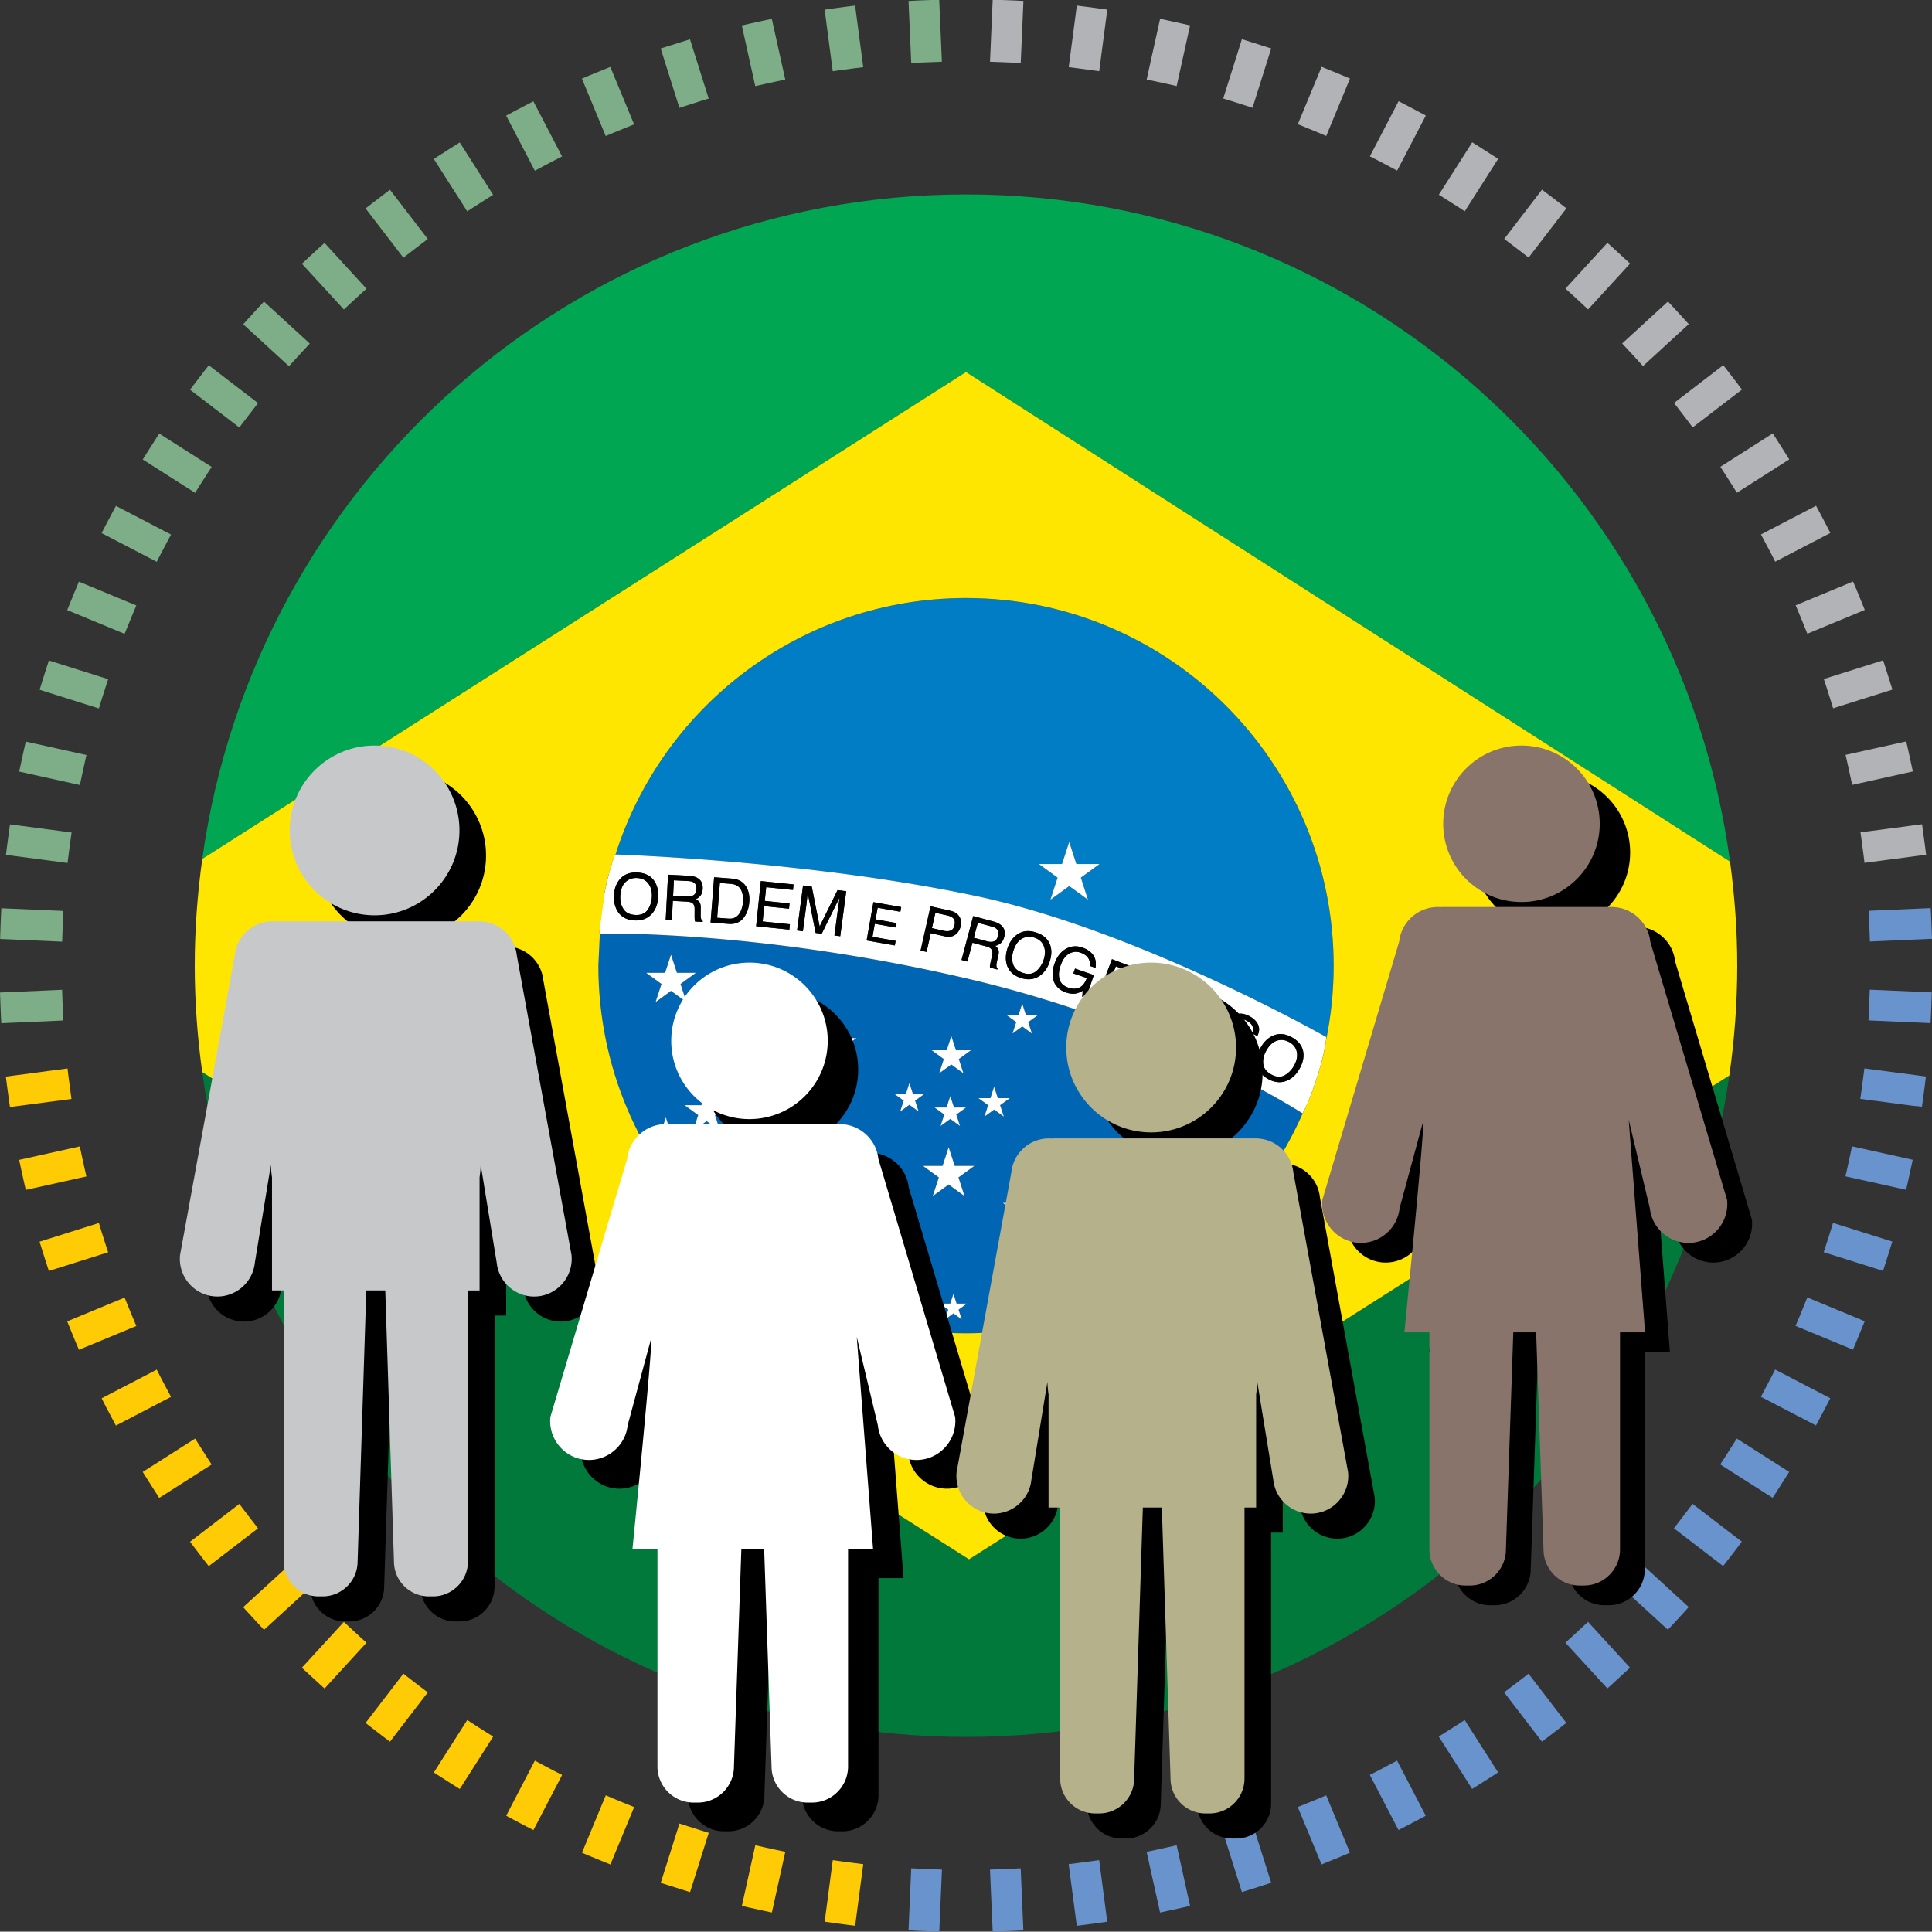
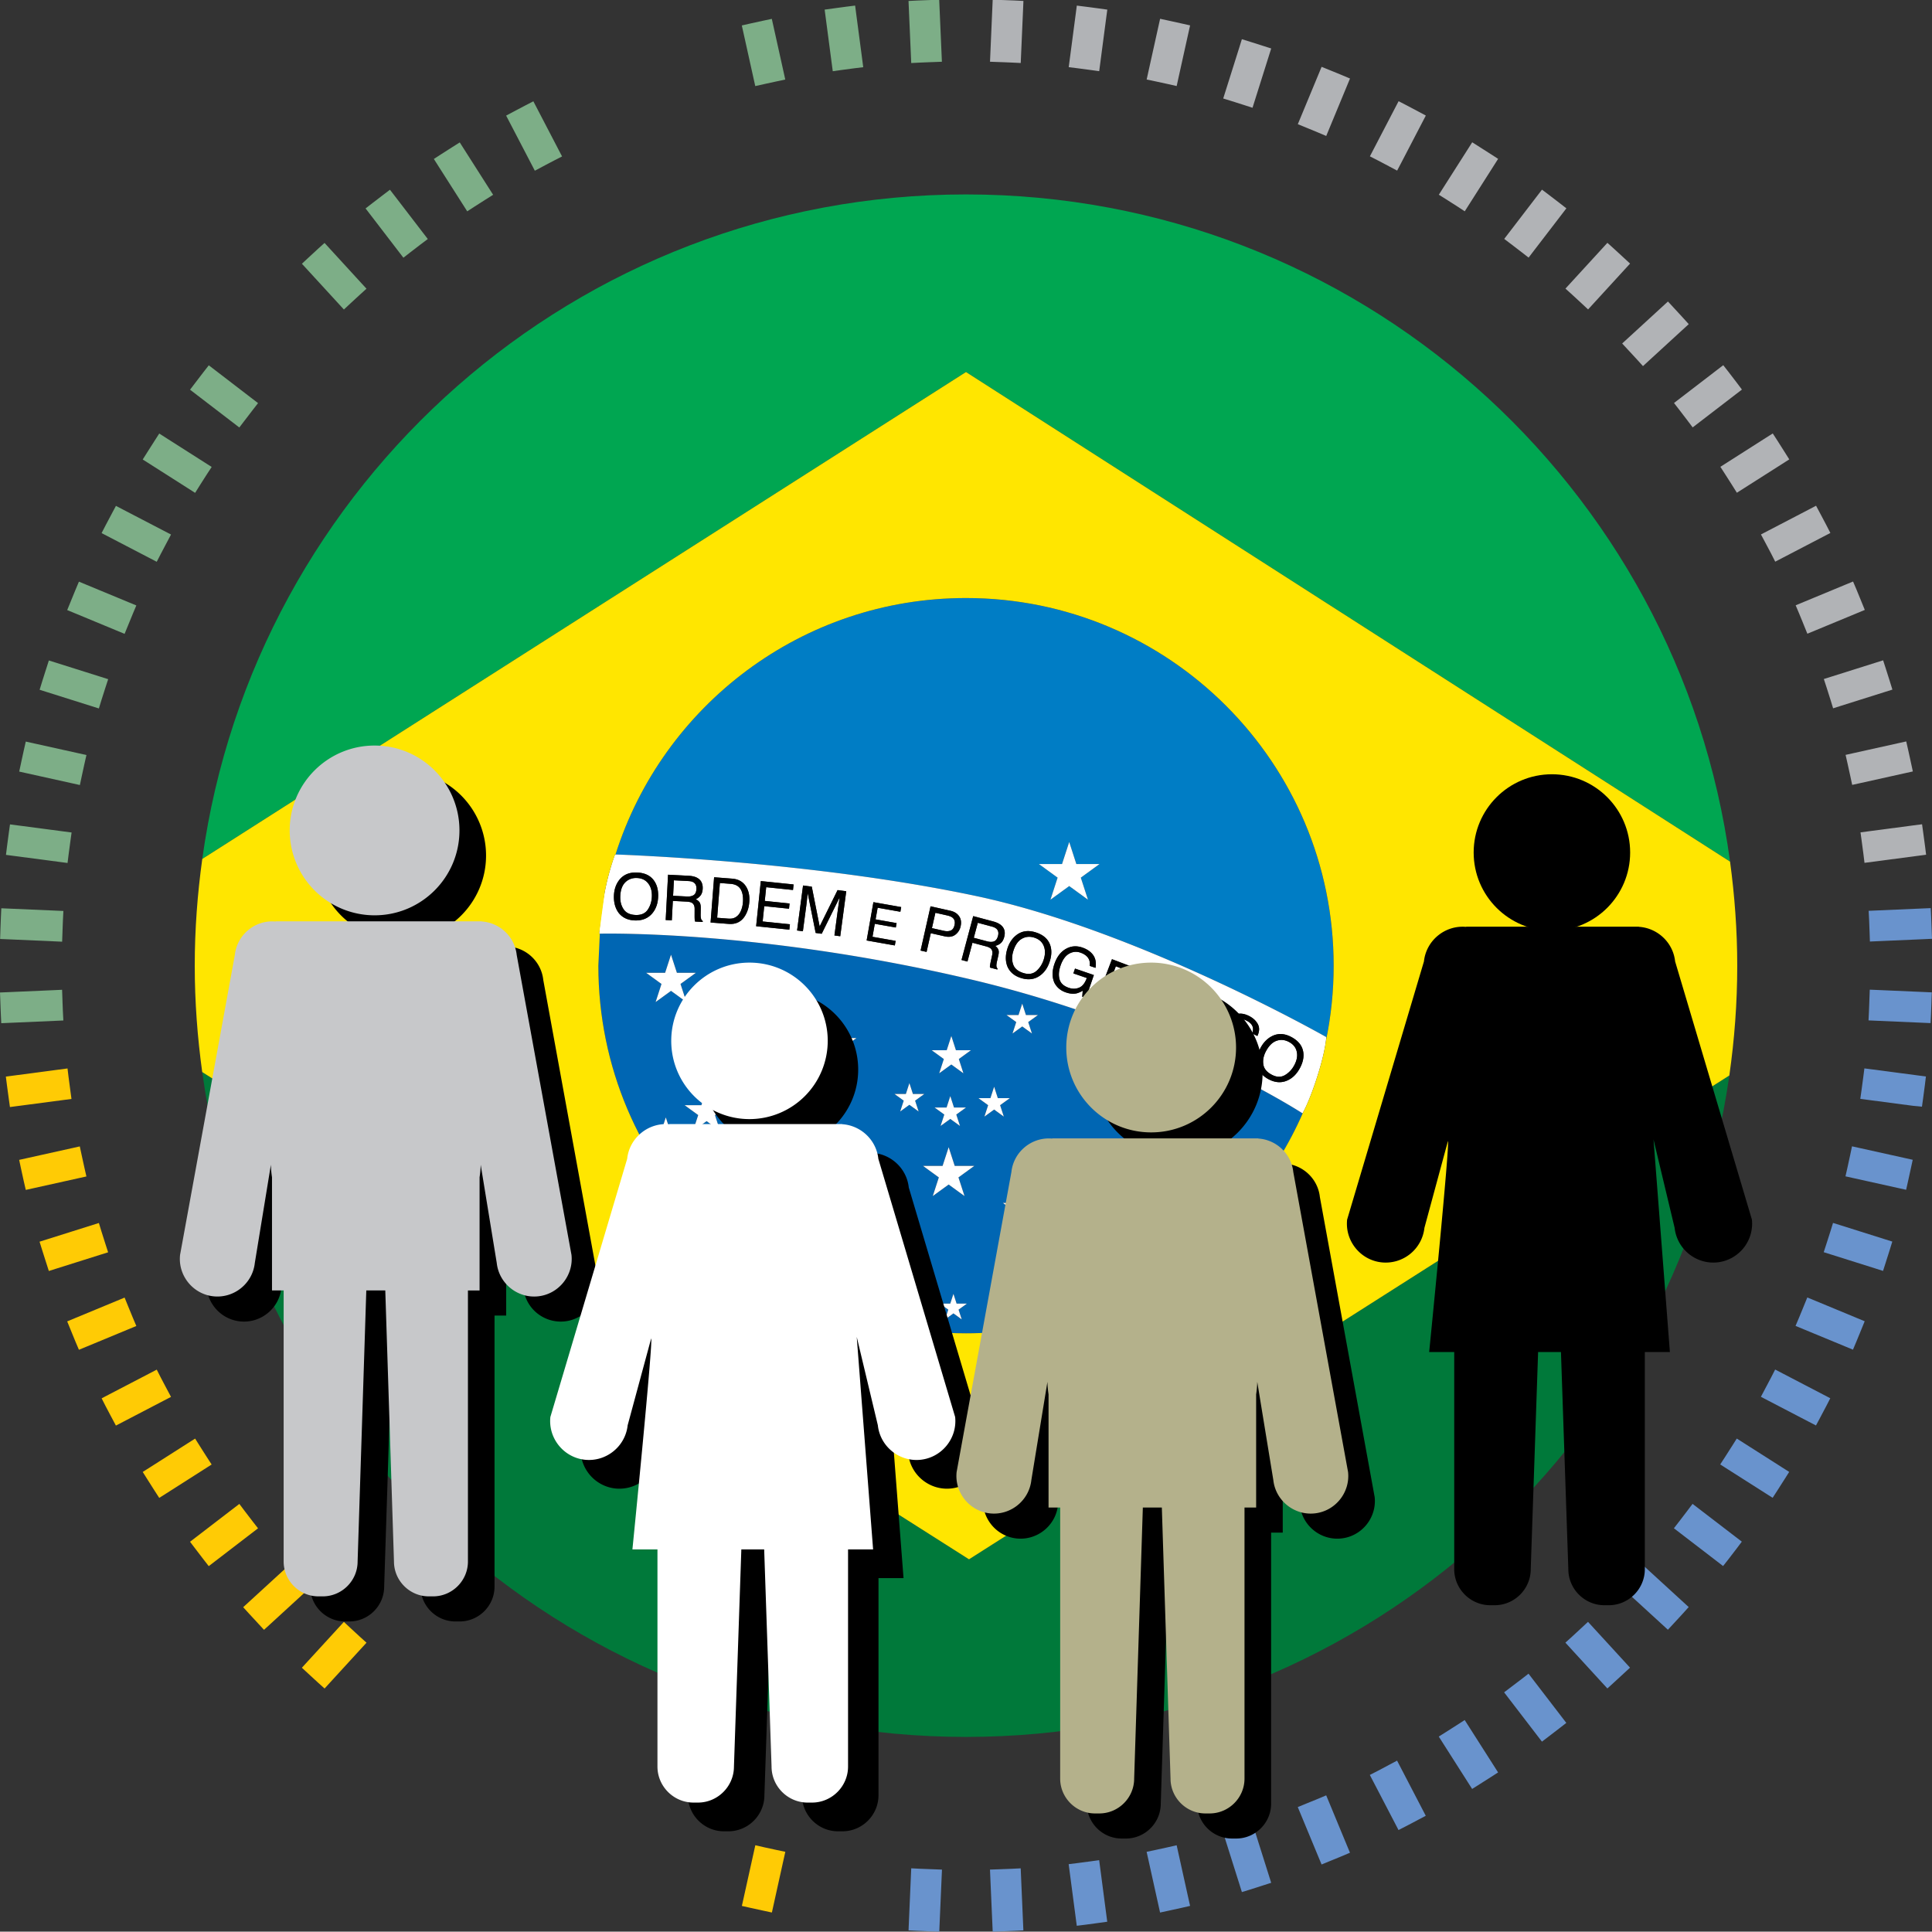
<svg xmlns="http://www.w3.org/2000/svg" xmlns:xlink="http://www.w3.org/1999/xlink" width="148.284" height="148.258">
  <rect width="100%" height="100%" fill="#333333" stroke="none" />
  <style>.B{opacity:.79}.C{fill:#90ce9c}.D{fill:#6993cd}.E{fill:#ffcb05}</style>
  <path d="M107.338 140.458l-.308-.592-1.581-3.036-.313-.601.603-.308.672-.355.216-.117.601-.318.313.602 1.581 3.039.307.591-.588.312-.178.096-.732.384-.593.303zm11.009-6.785l-.407-.53-2.085-2.717-.412-.537.54-.41.801-.608.532-.413.411.534 2.084 2.715.406.529-.526.409-.722.554-.09.069-.532.405zm-5.358 3.631l-.359-.563-1.84-2.888-.362-.569.572-.36.849-.541.568-.367.365.571 1.84 2.886.359.563-.562.362-.865.55-.565.356zm-36.798 10.954l-.029-.666-.15-3.421-.028-.678.677-.023.229-.009.774-.03.677-.034.028.676.148 3.422.029.665-.666.034-.687.027-.336.012-.666.025zm12.846-1.468l-.144-.653-.741-3.345-.147-.662.663-.14.131-.028.851-.186.66-.15.146.66.74 3.344.145.65-.649.149-.772.169-.229.05-.654.142zm38.976-21.706l-.491-.45-2.525-2.313-.501-.459.464-.495.684-.739.454-.501.497.455 2.525 2.313.49.449-.447.496-.566.615-.13.14-.454.489zm-45.369 22.722l-.087-.662-.447-3.395-.088-.672.672-.083.821-.108.179-.024.669-.091.088.669.445 3.395.087.66-.659.092-1.018.137-.662.082zm18.79-4.704l-.258-.62-1.311-3.163-.259-.624.626-.257.307-.124.625-.255.623-.264.26.624 1.31 3.165.256.615-.613.261-.621.254-.327.134-.618.254zm-6.117 2.118l-.2-.638-1.031-3.268-.203-.646.647-.199.956-.303.645-.209.203.645 1.031 3.268.201.638-.636.204-.172.055-.803.257-.638.196zm28.052-15.629l-.452-.492-2.314-2.524-.456-.5.502-.453.737-.682.496-.461.458.499 2.315 2.524.451.493-.491.454-.221.203-.529.488-.496.451zm22.93-38.273l-.654-.145-3.344-.741-.658-.147.149-.657.213-.981.139-.665.664.147 3.344.741.653.145-.142.653-.048.221-.17.776-.146.653zm1.875-12.793l-.667-.03-3.421-.148-.674-.03.033-.675.025-.666.012-.343.025-.675.674.028 3.422.149.666.029-.024.666-.007.225-.031.802-.033.668zm-3.648 19.019l-.638-.203-3.269-1.03-.646-.204.21-.645.306-.957.199-.644.644.201 3.267 1.03.638.2-.197.638-.255.804-.055.173-.204.637zm2.987-12.604l-.664-.065-3.396-.447-.672-.088.094-.669.134-1 .086-.67.668.087 3.395.447.659.088-.08.66-.132.997-.092.66zm-11.46 30.018l-.563-.357-2.89-1.839-.571-.365.37-.568.493-.774.049-.075.359-.569.568.361 2.889 1.839.566.36-.358.566-.094.146-.457.717-.361.558zm-3.803 5.238l-.526-.405-2.715-2.084-.535-.411.414-.532.612-.801.407-.539.537.412 2.716 2.083.528.404-.4.533-.627.817-.411.523zm9.969-16.607l-.616-.255-3.167-1.31-.626-.259.266-.625.257-.625.125-.307.256-.625.623.257 3.164 1.312.617.257-.252.618-.119.293-.269.654-.259.615zm-2.84 5.818l-.59-.307-3.037-1.581-.6-.312.315-.598.16-.302.311-.59.308-.603.6.312 3.038 1.582.593.309-.305.595-.413.781-.066.126-.314.588z" class="D" />
  <path d="M136.251 43.109l-.306-.604-.354-.669-.116-.218-.319-.598.602-.313 3.038-1.582.59-.309.313.588.115.215.365.693.306.594-.594.308-3.038 1.582-.602.313zm-6.336-10.305l-.407-.541-.612-.799-.414-.534.535-.41 2.716-2.085.529-.406.41.524.623.814.401.533-.528.406-2.715 2.085-.538.413zm3.393 5.015l-.359-.573-.541-.849-.367-.568.57-.363 2.888-1.841.563-.357.363.56.549.866.355.564-.562.36-2.89 1.839-.569.362z" fill="#b1b3b6" />
  <path d="M143.518 72.264l-.023-.678-.009-.228-.029-.775-.035-.676.676-.03 3.421-.149.667-.029.033.667.029.72.011.302.025.667-.666.03-3.422.149-.678.03z" class="D" />
  <path d="M142.158 60.241l-.141-.66-.055-.25-.161-.735-.149-.658.659-.146 3.343-.742.652-.144.148.651.181.824.038.176.141.653-.651.144-3.345.742-.66.145zm-20.269-36.492l-.496-.462-.739-.682-.503-.454.457-.499 2.314-2.524.448-.49.494.444.556.511.2.185.491.453-.452.493-2.313 2.526-.457.499zm21.214 42.475l-.082-.671-.112-.84-.021-.16-.092-.668.669-.088 3.395-.448.661-.085.091.66.137 1.016.083.661-.661.088-3.396.447-.672.088zm-4.385-17.585l-.254-.625-.108-.269-.273-.663-.263-.624.625-.259 3.164-1.312.616-.254.261.613.267.651.121.297.252.618-.617.257-3.164 1.311-.627.259zm1.976 5.725l-.198-.649-.304-.955-.21-.644.646-.204 3.268-1.03.637-.201.205.636.025.079.284.894.198.639-.638.2-3.268 1.03-.645.205zm-14.593-26.265l-.453-.5-.545-.59-.14-.15-.459-.496.498-.457 2.524-2.314.492-.451.454.489.083.09.61.663.449.495-.493.451-2.523 2.313-.497.457zM90.311 6.604l-.659-.15-.979-.212-.665-.139.146-.664.741-3.345.145-.652.653.141.213.046.783.173.653.146-.146.654-.741 3.345-.144.657zM78.343 4.835l-.676-.033-.701-.029-.306-.01-.675-.025.029-.675.148-3.421.029-.666.667.024.224.007.802.031.666.033-.028.667-.15 3.422-.029.675zm17.79 3.437l-.645-.209-.958-.304-.646-.2.203-.644 1.03-3.267.199-.639.64.199.766.242.208.067.637.203-.201.639-1.03 3.267-.203.646zm-11.768-2.81l-.668-.091-1-.133-.672-.083.089-.671.447-3.395.086-.659.66.082 1.02.134.661.093-.089.661-.446 3.395-.088.667zm28.057 10.756l-.569-.373-.849-.541-.571-.359.362-.57 1.84-2.888.359-.566.566.36.079.05.783.499.561.362-.357.563-1.839 2.889-.365.574zm4.901 3.554l-.533-.414-.801-.614-.538-.407.411-.536 2.082-2.716.406-.529.533.402.813.624.526.409-.406.529-2.084 2.716-.409.536zm-15.532-9.336l-.625-.265-.653-.27-.278-.113-.625-.256.258-.623 1.312-3.163.255-.616.618.251.277.112.671.276.614.258-.255.618-1.311 3.165-.258.626zm5.441 2.658l-.596-.315-.29-.155-.602-.316-.602-.308.312-.601 1.581-3.038.309-.593.595.306.854.451.056.03.585.314-.307.589-1.58 3.036-.315.6z" fill="#b1b3b6" />
  <g class="B">
    <defs>
      <path id="A" d="M38.847 7.775h4.293v5.327h-4.293z" />
    </defs>
    <clipPath id="B">
      <use xlink:href="#A" />
    </clipPath>
    <path clip-path="url(#B)" d="M41.049 13.102l-.313-.602-1.582-3.037-.308-.59.589-.313.227-.12.681-.359.593-.306.31.594 1.581 3.038.313.6-.603.308-.694.365-.195.104-.599.318z" class="C" />
    <defs>
      <path id="C" d="M28.059 14.563h4.775v5.216h-4.775z" />
    </defs>
    <clipPath id="D">
      <use xlink:href="#C" />
    </clipPath>
    <path clip-path="url(#D)" d="M30.961 19.78l-.412-.536-2.084-2.717-.407-.53.528-.409.813-.622.53-.403.408.529 2.084 2.716.413.537-.541.407-.799.613-.533.415z" class="C" />
    <defs>
      <path id="E" d="M33.299 10.929h4.551v5.291h-4.551z" />
    </defs>
    <clipPath id="F">
      <use xlink:href="#E" />
    </clipPath>
    <path clip-path="url(#F)" d="M35.86 16.22l-.363-.571-1.841-2.887-.357-.562.559-.362.864-.551.565-.357.359.564 1.84 2.888.363.568-.57.359-.852.543-.567.368z" class="C" />
    <defs>
      <path id="G" d="M69.73-.024h2.564v4.863H69.73z" />
    </defs>
    <clipPath id="H">
      <use xlink:href="#G" />
    </clipPath>
    <path clip-path="url(#H)" d="M69.938 4.839l-.029-.677-.15-3.421-.029-.667.667-.034.719-.027.302-.011.667-.026.029.667.149 3.421.029.675-.672.026-.314.011-.69.028-.678.035z" class="C" />
    <defs>
      <path id="I" d="M56.935 1.448h3.338v5.16h-3.338z" />
    </defs>
    <clipPath id="J">
      <use xlink:href="#I" />
    </clipPath>
    <path clip-path="url(#J)" d="M57.967 6.607l-.146-.658-.741-3.344-.145-.652.651-.148 1.001-.219.651-.138.144.651.742 3.344.146.662-.661.141-.155.034-.829.18-.658.147z" class="C" />
    <defs>
      <path id="K" d="M18.667 23.147h5.112v4.96h-5.112z" />
    </defs>
    <clipPath id="L">
      <use xlink:href="#K" />
    </clipPath>
-     <path clip-path="url(#L)" d="M22.18 28.108l-.497-.456-2.525-2.313-.49-.45.445-.494.451-.493.243-.262.453-.493.495.453 2.525 2.313.499.457-.461.497-.684.741-.454.5z" class="C" />
    <defs>
      <path id="M" d="M63.292.429h2.962v5.037h-2.962z" />
    </defs>
    <clipPath id="N">
      <use xlink:href="#M" />
    </clipPath>
    <path clip-path="url(#N)" d="M63.916 5.466l-.089-.671-.447-3.394-.087-.663.663-.09.242-.034.772-.103.662-.083.086.661.449 3.396.087.673-.674.082-.995.132-.669.094z" class="C" />
    <defs>
-       <path id="O" d="M44.664 5.135h4.006v5.305h-4.006z" />
-     </defs>
+       </defs>
    <clipPath id="P">
      <use xlink:href="#O" />
    </clipPath>
    <path clip-path="url(#P)" d="M46.489 10.44l-.259-.624-1.312-3.166-.255-.617.614-.259.63-.258.317-.128.618-.252.256.617 1.312 3.166.259.625-.627.255-.253.102-.678.277-.622.262z" class="C" />
    <defs>
-       <path id="Q" d="M50.711 3.016h3.684v5.26h-3.684z" />
-     </defs>
+       </defs>
    <clipPath id="R">
      <use xlink:href="#Q" />
    </clipPath>
    <path clip-path="url(#R)" d="M52.146 8.276l-.204-.645-1.031-3.268-.201-.64.638-.203.23-.073.744-.234.636-.196.201.636 1.03 3.267.204.645-.647.199-.849.271-.107.033-.644.208z" class="C" />
    <defs>
      <path id="S" d="M23.172 18.646h4.958v5.111h-4.958z" />
    </defs>
    <clipPath id="T">
      <use xlink:href="#S" />
    </clipPath>
    <path clip-path="url(#T)" d="M26.395 23.756l-.457-.499-2.315-2.523-.451-.491.489-.456.134-.123.619-.572.495-.447.45.492 2.313 2.525.457.497-.501.454-.654.603-.085.078-.494.462z" class="C" />
    <defs>
      <path id="U" d="M1.474 56.918h5.162v3.333H1.474z" />
    </defs>
    <clipPath id="V">
      <use xlink:href="#U" />
    </clipPath>
    <path clip-path="url(#V)" d="M6.131 60.252l-.661-.147-3.344-.74-.652-.145.14-.651.027-.13.19-.87.147-.652.654.145 3.344.741.659.147-.15.659-.213.979-.141.664z" class="C" />
    <defs>
      <path id="W" d="M.008 69.71h4.857v2.565H.008z" />
    </defs>
    <clipPath id="X">
      <use xlink:href="#W" />
    </clipPath>
-     <path clip-path="url(#X)" d="M4.769 72.276l-.675-.03-3.421-.15-.664-.027.021-.666.008-.228.031-.798.032-.666.669.029 3.421.148.674.029-.034.675-.027.698-.01.309-.025.677z" class="C" />
+     <path clip-path="url(#X)" d="M4.769 72.276l-.675-.03-3.421-.15-.664-.027.021-.666.008-.228.031-.798.032-.666.669.029 3.421.148.674.029-.034.675-.027.698-.01.309-.025.677" class="C" />
    <defs>
      <path id="Y" d="M3.042 50.691h5.262v3.684H3.042z" />
    </defs>
    <clipPath id="Z">
      <use xlink:href="#Y" />
    </clipPath>
    <path clip-path="url(#Z)" d="M7.589 54.375l-.645-.203-3.266-1.03-.637-.201.196-.638.229-.722.081-.252.203-.637.638.201 3.268 1.03.647.205-.211.645-.305.957-.198.645z" class="C" />
    <defs>
      <path id="a" d="M.458 63.273h5.035v2.963H.458z" />
    </defs>
    <clipPath id="b">
      <use xlink:href="#a" />
    </clipPath>
    <path clip-path="url(#b)" d="M5.185 66.235l-.67-.088-3.397-.447-.66-.087.082-.661.135-1.018.093-.661.661.087 3.395.447.671.087-.093.67-.133.998-.084.673z" class="C" />
    <defs>
      <path id="c" d="M10.955 33.274h5.294v4.554h-5.294z" />
    </defs>
    <clipPath id="d">
      <use xlink:href="#c" />
    </clipPath>
    <path clip-path="url(#d)" d="M14.976 37.828l-.57-.364-2.889-1.84-.563-.358.357-.565.55-.863.361-.563.563.36 2.889 1.84.573.364-.372.568-.541.849-.358.572z" class="C" />
    <defs>
      <path id="e" d="M14.586 28.037h5.217v4.772h-5.217z" />
    </defs>
    <clipPath id="f">
      <use xlink:href="#e" />
    </clipPath>
    <path clip-path="url(#f)" d="M18.368 32.81l-.535-.411-2.717-2.083-.529-.406.404-.532.624-.815.41-.525.529.406 2.716 2.085.536.411-.415.534-.613.8-.41.536z" class="C" />
    <defs>
      <path id="g" d="M5.159 44.644h5.306v4.008H5.159z" />
    </defs>
    <clipPath id="h">
      <use xlink:href="#g" />
    </clipPath>
    <path clip-path="url(#h)" d="M9.563 48.65l-.622-.258-3.164-1.312-.619-.255.253-.618.125-.307.262-.639.259-.618.617.255 3.165 1.312.625.259-.263.623-.247.604-.136.331-.255.623z" class="C" />
    <defs>
      <path id="i" d="M7.799 38.828h5.327v4.29H7.799z" />
    </defs>
    <clipPath id="j">
      <use xlink:href="#i" />
    </clipPath>
    <path clip-path="url(#j)" d="M12.03 43.118l-.599-.312-3.039-1.581-.594-.309.307-.595.418-.79.063-.119.312-.585.589.307 3.038 1.58.601.312-.316.599-.148.279-.323.613-.309.601z" class="C" />
  </g>
  <path d="M8.896 109.415l-.313-.589-.11-.206-.371-.703-.301-.593.59-.308 3.038-1.581.602-.314.307.605.333.632.136.257.319.599-.602.311-3.037 1.583-.591.307zm7.125 10.788l-.409-.526-.622-.813-.404-.532.529-.406 2.717-2.086.538-.412.408.542.61.797.416.534-.537.411-2.716 2.084-.53.407zm-3.8-5.238l-.362-.561-.549-.865-.356-.565.564-.358 2.888-1.84.57-.362.359.571.541.851.368.567-.57.363-2.888 1.841-.565.358z" class="E" />
  <g class="B">
    <defs>
      <path id="k" d="M0 75.966h4.861v2.565H0z" />
    </defs>
    <clipPath id="l">
      <use xlink:href="#k" />
    </clipPath>
    <path clip-path="url(#l)" d="M.097 78.532l-.033-.667-.028-.721-.011-.302L0 76.175l.667-.028 3.422-.149.677-.031.024.678.008.255.029.749.036.675-.677.03-3.421.149-.668.029z" class="C" />
  </g>
  <path d="M1.979 91.327l-.15-.648-.189-.866-.03-.139-.139-.651.651-.145 3.343-.742.659-.147.142.661.048.223.167.762.151.66-.66.146-3.343.742-.65.144zm22.933 38.269l-.496-.446-.505-.465-.249-.229-.492-.455.452-.494 2.314-2.524.458-.5.495.462.739.683.502.452-.458.5-2.312 2.525-.448.491zM.763 84.968l-.092-.661-.137-1.013-.085-.663.663-.088 3.397-.449.673-.088.081.674.099.746.034.253.089.667-.667.088-3.394.446-.661.088zm5.295 18.629l-.26-.611-.263-.642-.125-.307-.252-.618.616-.257 3.165-1.311.625-.259.254.627.113.276.269.653.264.624-.625.259-3.165 1.312-.616.254zm-2.309-6.046l-.204-.637-.066-.205-.244-.768-.199-.639.638-.201 3.269-1.03.646-.204.198.648.303.956.208.646-.645.202-3.268 1.03-.636.202zm16.515 27.54l-.454-.489-.094-.104-.601-.648-.45-.496.494-.452 2.525-2.313.5-.457.453.503.681.738.462.496-.5.458-2.523 2.313-.493.451zm38.98 21.697l-.652-.14-.999-.218-.653-.147.145-.651.741-3.346.146-.66.66.151.979.213.664.14-.148.662-.739 3.344-.144.652z" class="E" />
  <path d="M72.091 148.255l-.666-.023-.228-.008-.8-.031-.665-.034.028-.666.149-3.421.029-.676.676.034.701.027.308.012.675.026-.03.674-.149 3.42-.028.666z" class="D" />
-   <path d="M52.963 145.224l-.64-.201-.868-.274-.104-.033-.639-.204.202-.64 1.031-3.266.204-.646.645.21.956.303.648.199-.204.646-1.03 3.269-.201.637zm12.672 2.581l-.662-.082-1.017-.136-.661-.092.087-.66.447-3.396.089-.668.708.097.961.127.669.085-.088.669-.447 3.395-.086.661zm-30.349-10.496l-.565-.357-.861-.55-.563-.36.359-.563 1.841-2.891.365-.573.568.371.849.541.572.359-.362.57-1.841 2.889-.362.564zm-5.354-3.633l-.533-.402-.815-.626-.524-.409.405-.528 2.084-2.717.412-.536.535.416.799.613.537.407-.412.536-2.083 2.716-.405.53zm16.917 9.427l-.619-.252-.234-.097-.712-.29-.617-.26.256-.617 1.31-3.165.26-.625.623.264.654.27.278.111.625.257-.258.623-1.31 3.163-.256.618zm-5.909-2.641l-.593-.305-.813-.429-.098-.053-.586-.313.306-.589 1.582-3.039.312-.6.598.317.267.143.624.328.603.309-.311.6-1.582 3.037-.309.594z" class="E" />
  <path fill="#007dc5" d="M47.242 65.583c.832.028 15.268.547 27.739 3.202 12.488 2.66 26.814 10.813 26.814 10.813s-.004.097-.026.273c.386-1.857.59-3.781.59-5.753 0-15.585-12.634-28.217-28.217-28.217-12.608 0-23.282 8.27-26.9 19.682m34.271.732l.551-1.693.548 1.693h1.78l-1.438 1.044.55 1.693-1.439-1.046-1.44 1.046.55-1.693-1.438-1.044h1.776z" />
  <path fill="#0066b3" d="M74.402 75.144c-15.649-3.674-27.504-3.501-28.364-3.483-.069.81-.113 1.628-.113 2.458 0 15.583 12.633 28.217 28.217 28.217 11.582 0 21.53-6.981 25.877-16.965l-.046.082S89.667 78.73 74.402 75.144m10.272 17.025l.271-.832.269.832h.875l-.708.513.271.832-.707-.514-.709.513.271-.832-.708-.513h.875zm-6.501-14.262l.285-.875.284.875h.92l-.745.54.286.876-.745-.541-.745.541.285-.876-.745-.54h.92zm-5.512 2.702l.355-1.093.354 1.093h1.149l-.928.674.354 1.093-.929-.675-.929.675.355-1.093-.928-.674h1.147zm1.02 5.809l-.744-.54-.745.54.285-.875-.745-.54h.92l.285-.877.284.877h.921l-.745.54.284.875zM57.53 81.859l.285-.875.285.875h.92l-.745.54.285.875-.745-.541-.745.541.285-.875-.745-.54h.92zm-6.48-7.197l.451-1.387.452 1.387h1.458l-1.18.858.452 1.387-1.181-.857-1.181.857.451-1.387-1.181-.858h1.459zm.798 13.391l-.746-.541-.745.541.286-.875-.745-.54h.92l.284-.875.285.875h.92l-.746.54.287.875zm3.423-1.248l-1.041-.755-1.039.755.396-1.223-1.039-.755h1.285l.397-1.222.398 1.222h1.286l-1.041.755.398 1.223zm2.663 3.537l-.745-.539-.745.539.285-.874-.745-.541h.92l.285-.876.284.876h.921l-.746.541.286.874zm1.53-3.461l-.928.675.354-1.093-.928-.674h1.147l.354-1.092.356 1.092h1.148l-.929.674.355 1.093-.929-.675zm4.026 8.342l-1.182-.856-1.181.856.452-1.388-1.181-.856h1.459l.452-1.388.452 1.388h1.458l-1.18.856.451 1.388zm1.716-13.925l-.855-.622-.854.622.327-1.005-.855-.622h1.057l.327-1.004.327 1.004h1.058l-.856.622.324 1.005zm4.592 3.496l-.707.513.271-.832-.708-.513h.874l.271-.832.27.832h.875l-.708.513.271.832-.709-.513zm3.773 15.724l.243.747-.637-.462-.637.462.243-.747-.637-.463h.787l.244-.749.243.749h.788l-.637.463zm-.008-10.151l.466 1.432-1.218-.886-1.218.886.464-1.432-1.217-.885h1.505l.466-1.432.465 1.432h1.505l-1.218.885zm1.993-4.668l.286-.875-.745-.541h.92l.285-.876.283.876h.92l-.745.541.285.875-.743-.54-.746.54zm1.877 8.042l.285-.875-.745-.54h.92l.286-.876.283.876h.92l-.745.54.286.875-.744-.54-.746.54zm3.6 3.427l-.93-.674-.928.674.354-1.091-.929-.676h1.147l.355-1.093.355 1.093h1.147l-.929.676.358 1.091zm1.009-3.997l-.523-.381-.527.381.201-.618-.526-.381h.65l.202-.619.199.619h.651l-.527.381.2.618zm.698-1.976l-.637-.462-.637.462.243-.748-.637-.463h.787l.243-.749.243.749h.788l-.638.463.245.748zm1.824 3.321l.27-.833.271.833h.874l-.708.513.27.833-.706-.516-.707.516.27-.833-.708-.513h.874zm1.134 4.16l-.707-.513-.708.513.27-.83-.705-.515h.872l.271-.831.27.831h.875l-.708.515.27.83zm2.632-4.456l-.637-.463-.637.463.244-.748-.637-.462h.786l.243-.749.245.749h.786l-.637.462.244.748zm.569-2.276l-.636-.462-.637.462.241-.749-.636-.462h.787l.244-.75.243.75h.787l-.638.462.245.749zm2.698-.34l-.637-.463-.636.463.241-.749-.636-.463h.786l.244-.749.242.749h.789l-.639.463.246.749zm-.634-3.855l.451 1.388-1.181-.857-1.181.857.451-1.388-1.18-.856h1.458l.451-1.39.451 1.39h1.46l-1.18.856zm3.95 1.371l-.708-.513-.708.513.271-.832-.706-.514h.873l.271-.83.27.83h.875l-.707.514.269.832z" />
  <g fill="#fff">
    <path d="M80.624 69.053l1.44-1.046 1.439 1.046-.549-1.693 1.438-1.045h-1.78l-.548-1.692-.551 1.692h-1.778l1.438 1.045zm-7.813 18.998l-.466 1.432H70.84l1.217.885-.464 1.431 1.218-.885 1.217.885-.465-1.431 1.218-.885h-1.506zm17.424-2.548l-.452 1.39h-1.458l1.179.856-.45 1.388 1.181-.857 1.181.857-.453-1.388 1.182-.856h-1.46zM62.76 92.979l-.451-1.388-.452 1.388h-1.459l1.181.856-.452 1.389 1.182-.858 1.181.858-.451-1.389 1.179-.856zM50.32 76.908l1.181-.858 1.181.858-.452-1.388 1.181-.857h-1.458l-.452-1.389-.451 1.389h-1.46l1.181.857zm4.308 7.92l-.397-1.224-.398 1.224h-1.284l1.039.755-.397 1.223 1.04-.756 1.04.756-.397-1.223 1.041-.755zm25.83 10.573l-.355-1.092-.355 1.092H78.6l.929.676-.354 1.091.928-.674.93.674-.356-1.091.929-.676zm-8.372-13.025l.93-.675.928.675-.353-1.093.928-.675H73.37l-.354-1.093-.355 1.093h-1.149l.929.675zm-11.118 3.413H59.82l-.355-1.092-.356 1.092h-1.147l.928.674-.354 1.093.929-.676.929.676-.355-1.093zm3.709-6.117l-.327-1.005-.327 1.005h-1.057l.857.621-.327 1.005.854-.621.857.621-.329-1.005.856-.621zm8.544 5.332l-.284-.877-.285.877h-.92l.745.539-.286.875.746-.54.744.54-.284-.875.745-.539zm3.539-.179l.745-.541h-.92l-.283-.876-.285.876h-.92l.745.541-.286.875.746-.541.743.541zm.953-5.503l.745-.541.746.541-.287-.876.746-.539h-.92l-.285-.876-.285.876h-.92l.746.539zM57.07 83.276l.744-.542.746.542-.286-.876.746-.541h-.921l-.285-.874-.284.874h-.919l.745.541zm.403 5.652l-.284-.876-.285.876h-.919l.744.541-.285.873.745-.538.744.538-.284-.873.746-.541zm-6.087-2.29l-.284-.876-.284.876h-.92l.745.541-.286.874.745-.541.746.541-.286-.874.746-.541zm27.251 6.228l.745-.54h-.92l-.283-.876-.286.876h-.92l.745.54-.285.875.746-.54.744.54zm5.6.648l.708-.514.706.514-.271-.832.708-.513h-.875l-.268-.832-.271.832h-.875l.708.513zm-.111 2.347l.707-.514.707.514-.27-.833.708-.512h-.874l-.271-.833-.269.833h-.876l.708.512zm1.134 1.47l-.269-.831-.272.831h-.872l.705.515-.269.831.708-.514.707.514-.271-.831.708-.515zm9.215-9.556l-.27-.831-.271.831h-.873l.706.515-.27.83.708-.513.708.513-.271-.83.707-.515zm-23.532-3.812h-.875l-.27-.832-.27.832h-.874l.708.514-.271.831.707-.514.708.514-.27-.831zm11.403 6.022l-.243-.75-.243.75h-.787l.636.463-.243.748.637-.463.637.463-.243-.748.637-.463zm5.592 3.024l-.245-.749-.243.749h-.786l.636.463-.244.748.637-.463.637.463-.243-.748.637-.463zm.568-2.276l-.243-.75-.244.75h-.787l.636.463-.242.748.637-.462.636.462-.243-.748.637-.463zm2.698-.341l-.243-.749-.245.749h-.786l.637.462-.242.75.636-.463.637.463-.244-.75.638-.462zm-9.486 1.78l-.199-.619-.202.619h-.65l.526.381-.201.618.527-.381.523.381-.2-.618.527-.381zm-8.54 7.134l-.244.749h-.787l.637.463-.243.747.637-.462.636.462-.243-.747.638-.463h-.788zm-.476-29.043l-.91-.204-.265 1.177.91.205c.205.047.382.04.53-.02s.246-.199.295-.422c.058-.25.003-.439-.161-.571-.09-.071-.223-.125-.399-.165m26.218 9.702c-.32-.167-.638-.193-.954-.079s-.586.386-.81.813c-.18.342-.243.675-.192 1.001s.27.589.657.792c.368.192.705.199 1.007.02a1.9 1.9 0 0 0 .724-.782c.189-.363.248-.705.174-1.026s-.276-.566-.606-.739" />
    <path d="M86.691 74.564l-1.049-.397-.422 1.113.992.376c.202.077.376.095.524.058s.263-.166.346-.381c.088-.233.066-.422-.065-.568-.07-.079-.181-.145-.326-.201m-10.562-3.449l-1.082-.289-.308 1.15 1.025.273c.208.055.384.057.528.002s.245-.19.305-.414c.064-.24.023-.426-.122-.558-.078-.069-.193-.123-.346-.164" />
    <path d="M74.981 68.785c-12.471-2.656-26.907-3.174-27.739-3.203-.025-.001-.041-.001-.041-.001s-.481 1.267-.785 2.872c-.292 1.541-.433 3.209-.433 3.209s.021 0 .055-.001c.859-.019 12.714-.19 28.363 3.484 15.265 3.585 25.571 10.307 25.571 10.307s.02-.033.046-.082c.135-.248.582-1.129 1.126-2.867.436-1.393.577-2.237.624-2.632.022-.178.026-.274.026-.274s-14.325-8.152-26.813-10.812M50.09 70.069c-.319.397-.765.59-1.339.577-.536-.013-.953-.199-1.251-.561-.265-.348-.392-.783-.38-1.304.011-.472.138-.872.379-1.202.312-.423.76-.627 1.348-.614.616.014 1.065.222 1.352.625.223.313.33.711.318 1.191-.013.521-.155.949-.427 1.288m3.842.693l-.578-.03a.4.4 0 0 1-.032-.118 2.08 2.08 0 0 1-.011-.276l.003-.581c.001-.228-.073-.384-.222-.471-.084-.047-.222-.075-.408-.085l-1.043-.054-.078 1.491-.471-.024.182-3.478 1.582.081c.26.014.472.064.638.15.313.167.458.448.438.848-.011.209-.063.376-.156.504s-.219.229-.378.301c.132.063.231.141.294.234s.095.241.092.444l-.007.467a1.38 1.38 0 0 0 .018.298c.022.112.069.186.14.221l-.003.078zm3.576-1.528c-.028.369-.123.697-.283.984-.282.508-.717.738-1.305.693l-1.383-.108.271-3.473 1.388.108c.471.037.823.234 1.056.594.208.324.294.724.256 1.202m3.356-.926l-2.058-.213-.109 1.053 1.902.197-.042.4-1.901-.196-.122 1.175 2.092.216-.042.413-2.55-.264.359-3.466 2.515.26-.044.425zm3.625 3.55l-.446-.06.271-2.039c.009-.07.026-.187.052-.35l.074-.523-1.373 2.782-.464-.062-.607-3.045-.014.106c-.012.085-.026.214-.044.388l-.044.382-.271 2.039-.447-.06.46-3.454.67.089.605 3.053 1.375-2.789.666.088-.463 3.455zm4.616-1.879l-1.745-.309-.158.893 1.613.285-.06.34-1.614-.285-.176.998 1.776.313-.062.351-2.164-.382.52-2.94 2.134.377-.064.359zm4.623 1.123a1.07 1.07 0 0 1-.403.637c-.209.159-.483.202-.824.125l-1.061-.239-.323 1.436-.46-.103.765-3.398 1.521.342c.301.068.524.208.67.419s.185.471.115.781m3.345.817c-.055.202-.139.356-.257.461s-.262.179-.432.217c.117.088.196.185.24.289s.043.256-.002.455l-.105.456c-.028.129-.043.228-.043.294-.001.114.029.195.091.245l-.021.075-.559-.148a.43.43 0 0 1-.007-.123c.003-.048.019-.139.048-.271l.124-.569c.048-.223.009-.391-.12-.505-.074-.064-.201-.121-.382-.168l-1.01-.269-.385 1.443-.456-.122.898-3.367 1.53.409c.252.067.45.16.593.278.273.227.358.534.255.92m3.509 1.831c-.151.499-.404.873-.757 1.126-.414.298-.896.362-1.444.194-.513-.156-.864-.449-1.055-.876-.163-.407-.167-.86-.016-1.358.138-.451.367-.803.688-1.055.413-.325.9-.4 1.463-.229.588.179.967.501 1.135.965.131.362.126.773-.014 1.233m3.502.534l-.442-.152c.03-.259-.019-.471-.146-.638s-.318-.293-.57-.38c-.299-.103-.589-.074-.872.085s-.502.464-.656.917c-.135.392-.16.739-.076 1.042s.316.521.698.652c.292.101.562.096.813-.01s.444-.353.581-.738l-1.031-.354.127-.369 1.446.496-.606 1.765-.287-.098.038-.461c-.206.115-.377.185-.514.21-.231.044-.494.016-.792-.087-.384-.131-.671-.371-.86-.718-.193-.42-.195-.907-.006-1.461s.487-.939.895-1.165c.387-.215.803-.246 1.248-.094.305.105.549.255.73.451.264.282.358.651.282 1.107m2.917 2.092c.032.109.017.259-.047.451l-.151.442c-.043.126-.066.223-.073.29-.013.114.009.197.065.253l-.027.073-.541-.206c-.004-.032-.002-.074.005-.122s.033-.136.076-.265l.18-.554c.07-.216.049-.388-.068-.516-.065-.071-.188-.139-.362-.206l-.976-.37-.532 1.397-.44-.168 1.236-3.256 1.481.562c.243.093.431.206.562.338.247.253.3.566.158.94-.074.194-.174.339-.303.433s-.277.15-.451.17c.106.102.176.206.208.314m3.15 1.178l-1.767-.731-.45 1.092 1.944.803-.159.383-2.37-.979 1.331-3.22 2.336.965-.162.395-1.912-.79-.403.977 1.767.73-.155.375zm3.023-.084c-.052-.223-.229-.4-.53-.535-.244-.109-.442-.133-.598-.076s-.262.161-.325.303c-.069.155-.058.298.037.426.062.083.223.224.481.423l.388.294c.186.143.316.28.393.417.13.235.131.496.006.778-.158.353-.396.548-.713.588s-.643-.013-.973-.161c-.386-.172-.644-.409-.771-.708s-.113-.618.043-.959l.404.181c-.069.184-.093.349-.072.493.044.272.239.486.589.641.154.07.307.111.454.122.288.021.483-.084.587-.315.077-.173.08-.321.008-.441s-.213-.256-.415-.412l-.375-.283c-.243-.186-.405-.342-.484-.469-.137-.221-.146-.462-.027-.727.127-.285.327-.478.602-.575s.588-.068.94.09c.325.145.564.348.719.61s.155.57-.003.924l-.405-.182c.054-.176.068-.327.04-.447m2.986 1.402c-.046-.224-.217-.407-.516-.55-.239-.115-.438-.146-.594-.091s-.268.152-.335.293c-.073.153-.065.295.025.427.06.083.216.229.471.436l.378.305c.183.148.309.29.381.428.123.24.117.5-.017.779-.167.348-.411.537-.729.568s-.64-.031-.967-.188c-.381-.183-.632-.426-.751-.729s-.096-.621.07-.958l.4.192c-.077.183-.105.348-.089.493.037.274.227.492.57.657.154.074.305.119.452.134.286.03.485-.071.596-.299.081-.171.089-.318.02-.44s-.206-.262-.403-.423l-.366-.294c-.239-.192-.396-.354-.472-.482-.131-.224-.134-.466-.009-.727.137-.283.343-.468.62-.558s.589-.051.937.117c.32.154.556.364.702.63s.139.575-.029.924l-.399-.192c.061-.18.078-.33.054-.452m3.625 3.075c-.241.461-.559.784-.951.967-.462.216-.947.19-1.457-.075-.474-.249-.766-.601-.874-1.057-.083-.429-.006-.875.236-1.337.218-.417.508-.721.87-.91.466-.242.959-.227 1.481.045.544.285.856.67.936 1.157.061.381-.019.784-.241 1.21" />
    <path d="M79.368 71.962c-.346-.106-.664-.073-.954.098s-.505.486-.645.947c-.114.371-.115.71-.005 1.02s.373.53.793.658c.397.121.729.065.993-.164a1.92 1.92 0 0 0 .566-.904c.119-.392.112-.739-.019-1.041s-.376-.507-.729-.614m-23.301-4.127l-.816-.063-.208 2.667.821.064c.156.013.285.005.387-.02.184-.047.339-.154.467-.32.102-.134.182-.309.239-.525.034-.128.053-.249.063-.361.033-.43-.024-.771-.172-1.022s-.409-.39-.781-.42m-2.853-.122c-.091-.052-.215-.083-.372-.091l-1.12-.058-.062 1.189 1.059.054c.215.011.387-.023.518-.105s.201-.238.213-.469c.013-.247-.065-.421-.236-.52m-4.349-.326a1.15 1.15 0 0 0-.891.35c-.233.243-.355.605-.367 1.087-.01.386.081.713.271.983s.502.41.94.42c.415.009.719-.133.912-.427a1.91 1.91 0 0 0 .303-1.022c.009-.409-.09-.742-.299-.997s-.498-.386-.869-.394" />
  </g>
  <path d="M48.846 66.966c-.588-.013-1.037.191-1.348.615-.241.33-.369.73-.38 1.201-.011.521.115.956.38 1.303.298.362.716.548 1.251.561.574.014 1.021-.179 1.339-.576.273-.338.414-.769.426-1.288.012-.48-.095-.877-.318-1.191-.285-.403-.736-.611-1.35-.625m.883 2.835c-.192.294-.497.436-.912.426-.438-.01-.752-.15-.941-.42s-.278-.597-.27-.982c.012-.482.134-.845.366-1.087s.531-.359.892-.35c.371.007.662.14.869.395s.309.587.299.997c-.009.387-.109.727-.303 1.021m4.066.661c-.014-.065-.021-.165-.018-.298l.007-.467c.002-.203-.028-.351-.092-.444a.71.71 0 0 0-.295-.233c.16-.073.285-.173.379-.302s.145-.295.156-.504c.02-.399-.126-.681-.438-.847-.165-.087-.378-.136-.638-.15l-1.582-.082-.182 3.478.47.025.079-1.492 1.043.054c.187.01.324.038.408.085.149.086.224.243.222.471l-.001.581.009.276c.007.049.018.087.032.118l.578.03.003-.078c-.07-.035-.118-.108-.14-.221m-.557-1.76c-.13.083-.303.117-.517.106l-1.06-.055.062-1.188 1.12.058c.156.007.28.037.372.091.171.098.249.271.236.52-.012.23-.084.387-.213.468m2.958-1.264l-1.388-.108-.271 3.474 1.384.107c.588.046 1.022-.185 1.305-.693.161-.287.255-.615.283-.984.038-.477-.048-.878-.256-1.202-.234-.359-.586-.557-1.057-.594m.761 2.201c-.058.215-.137.39-.239.524-.128.166-.284.272-.467.321-.103.024-.232.031-.387.019l-.821-.063.208-2.668.816.063c.372.03.631.169.781.421s.206.591.172 1.021a2.19 2.19 0 0 1-.063.362m1.077 1.45l2.55.263.042-.413-2.092-.215.122-1.176 1.902.197.041-.401-1.902-.198.109-1.052 2.058.214.044-.425-2.515-.26zm4.875.015l-.605-3.053-.669-.089-.459 3.454.446.06.271-2.039.043-.382.045-.388.014-.106.608 3.045.463.062 1.374-2.782-.075.523-.05.35-.271 2.039.446.06.46-3.454-.666-.088-1.375 2.788zm3.606 1.079l2.164.382.062-.351-1.775-.313.175-.997 1.614.284.06-.338-1.613-.287.158-.892 1.744.308.064-.36-2.133-.377zm6.427-2.282l-1.521-.342-.765 3.398.46.103.324-1.436 1.061.239c.34.077.614.034.823-.125a1.07 1.07 0 0 0 .403-.637c.07-.309.031-.569-.116-.781s-.368-.351-.669-.419m.32 1.098c-.05.223-.148.363-.295.422s-.325.065-.53.019l-.909-.205.265-1.177.91.204c.176.041.309.096.399.166.163.131.217.321.16.571m2.964-.277l-1.53-.409-.898 3.367.456.121.385-1.444 1.01.27c.181.047.308.104.382.168.129.115.168.283.12.505l-.123.569-.048.272a.46.46 0 0 0 .007.122l.559.149.021-.076c-.062-.049-.092-.131-.091-.245a1.57 1.57 0 0 1 .043-.296l.105-.456c.045-.197.045-.348.002-.453s-.123-.201-.24-.289a.94.94 0 0 0 .432-.217c.118-.105.202-.26.257-.462.104-.385.019-.692-.254-.918-.145-.119-.343-.211-.595-.278m.372 1.117c-.06.223-.161.361-.305.415s-.32.053-.528-.004l-1.025-.273.308-1.151 1.082.29a.87.87 0 0 1 .347.166c.145.132.186.318.121.557m2.863-.287c-.563-.171-1.05-.096-1.463.229-.321.252-.551.604-.688 1.055-.151.498-.147.951.016 1.356.19.429.542.722 1.055.877.548.167 1.03.104 1.444-.195.353-.252.605-.626.757-1.125.141-.459.146-.871.015-1.232-.169-.464-.548-.786-1.136-.965m.656 2.065c-.113.371-.303.671-.566.904s-.596.285-.994.164c-.419-.127-.683-.346-.792-.658s-.109-.649.005-1.019c.14-.463.356-.778.646-.949s.607-.203.953-.098c.354.108.599.313.73.614s.137.65.018 1.042m2.955-.891c-.445-.152-.861-.121-1.248.094-.407.225-.706.614-.895 1.165s-.188 1.041.006 1.461c.189.348.477.587.86.719.298.102.561.13.792.086.137-.025.308-.095.514-.21l-.038.461.287.098.604-1.763-1.446-.496-.127.371 1.031.352c-.137.385-.329.631-.581.738s-.521.112-.813.012c-.382-.132-.614-.349-.698-.652s-.059-.652.076-1.044c.154-.453.374-.758.656-.918a1.02 1.02 0 0 1 .872-.084c.252.087.442.213.57.38s.177.379.146.639l.442.151c.075-.455-.019-.824-.282-1.107-.179-.198-.424-.348-.728-.453m4.474 2.733c.142-.374.089-.688-.158-.941-.131-.132-.318-.245-.562-.338l-1.481-.561-1.236 3.256.44.168.532-1.396.976.369c.174.067.296.135.362.207.117.126.139.299.068.516l-.18.553-.076.266c-.007.048-.009.089-.005.123l.541.205.026-.073c-.056-.057-.078-.14-.064-.254.007-.067.03-.163.073-.29l.151-.442c.063-.193.079-.343.047-.452s-.103-.212-.209-.313c.174-.02.324-.077.451-.17s.23-.237.304-.433m-.463-.127c-.083.215-.197.343-.345.38s-.323.02-.525-.057l-.992-.376.422-1.114 1.049.398c.146.056.256.122.326.2.131.147.152.337.065.569m1.859.141l1.912.789.162-.394-2.336-.966-1.331 3.221 2.37.978.159-.384-1.944-.803.45-1.092 1.767.73.154-.372-1.766-.73zm4.596 2.629c.158-.354.158-.662.003-.924s-.394-.465-.719-.61c-.353-.158-.666-.188-.94-.09a1.02 1.02 0 0 0-.602.575c-.119.264-.109.505.027.727.079.126.241.283.484.469l.375.283c.202.155.341.292.415.412s.069.268-.008.441c-.104.23-.299.336-.587.315-.147-.011-.3-.052-.455-.122-.349-.154-.544-.368-.588-.641-.021-.144.003-.309.073-.493l-.405-.181c-.156.341-.172.661-.043.959s.386.536.771.708c.33.148.655.202.972.161s.556-.235.714-.588c.125-.282.124-.543-.006-.779-.076-.136-.207-.274-.393-.417l-.388-.294c-.259-.199-.42-.34-.481-.423-.095-.128-.106-.271-.037-.426.063-.142.172-.243.325-.303s.354-.034.598.076c.302.135.479.312.53.535.027.121.014.271-.042.45l.407.18z" />
  <path d="M96.505 79.513c.167-.349.177-.656.029-.924s-.382-.476-.702-.63c-.348-.167-.66-.206-.937-.117s-.483.276-.62.558c-.125.261-.122.503.009.727.075.129.232.29.472.482l.366.294c.197.16.332.301.403.423s.062.269-.02.44c-.11.228-.31.329-.596.299-.147-.015-.298-.06-.452-.134-.344-.165-.533-.384-.57-.657a.98.98 0 0 1 .089-.492l-.4-.192c-.167.336-.191.658-.07.958s.37.548.75.73c.327.156.649.219.968.188s.563-.221.729-.568c.135-.279.141-.539.018-.779-.072-.137-.198-.279-.381-.427l-.378-.306c-.255-.206-.411-.353-.471-.436-.091-.132-.099-.274-.025-.427.067-.141.18-.237.335-.293s.354-.024.593.091c.3.144.471.327.517.55.024.122.007.272-.054.449l.398.193zm2.585.068c-.522-.272-1.016-.288-1.481-.045-.362.189-.652.492-.87.909-.242.464-.319.91-.236 1.338.108.456.4.808.875 1.057.509.265.994.291 1.456.075.393-.183.71-.505.951-.967.223-.426.303-.829.241-1.209-.079-.488-.392-.875-.936-1.158m.262 2.15c-.18.344-.42.604-.724.783s-.639.171-1.007-.021c-.388-.202-.607-.466-.657-.792s.013-.659.192-1c.224-.427.493-.699.81-.814s.634-.087.954.081c.329.172.531.417.605.739s.017.661-.173 1.024" />
  <path fill="#00a651" d="M132.785 66.131c-3.902-28.912-28.661-51.208-58.644-51.208-29.911 0-54.625 22.189-58.616 51.002l58.616-37.372 58.644 37.578z" />
  <path fill="#00793a" d="M15.521 82.282c3.979 28.826 28.7 51.03 58.62 51.03 29.83 0 54.495-22.069 58.588-50.767L74.373 119.68 15.521 82.282z" />
  <path fill="#ffe600" d="M132.729 82.545c.393-2.753.607-5.565.607-8.427 0-2.71-.199-5.374-.552-7.987L74.141 28.554 15.525 65.925c-.371 2.679-.578 5.411-.578 8.193 0 2.771.206 5.494.574 8.164l58.852 37.398 58.356-37.135zm-86.804-8.427l.113-2.458-.054.001.433-3.209c.304-1.605.786-2.872.786-2.872l.04.001c3.618-11.41 14.292-19.681 26.9-19.681 15.583 0 28.217 12.632 28.217 28.217 0 1.972-.204 3.896-.589 5.753-.048.395-.189 1.238-.625 2.632-.544 1.737-.991 2.619-1.126 2.867-4.347 9.983-14.295 16.965-25.877 16.965-15.585.001-28.218-12.633-28.218-28.216" />
  <path d="M43.341 101.418c1.577-.168 2.73-1.597 2.561-3.174l-4.204-23.026c-.15-1.413-1.313-2.482-2.686-2.57v-.008h-7.458-1.345-7.011l-.001.014c-1.561-.144-2.965 1.001-3.133 2.565L15.86 98.244c-.168 1.577.985 3.006 2.562 3.174s3.006-.983 3.175-2.562l1.233-7.536a7.61 7.61 0 0 0 .085.962v8.687h.893v20.804c0 1.472 1.204 2.676 2.675 2.676h.328c1.472 0 2.675-1.204 2.675-2.676l.667-20.804h1.458l.667 20.804c0 1.472 1.204 2.676 2.675 2.676h.328c1.472 0 2.675-1.204 2.675-2.676V100.97h.894v-8.687c.047-.315.079-.636.085-.962l1.233 7.536a2.89 2.89 0 0 0 3.173 2.561M30.789 72.176c3.599 0 6.516-2.917 6.516-6.515a6.52 6.52 0 0 0-6.516-6.516c-3.599 0-6.515 2.917-6.515 6.516s2.917 6.515 6.515 6.515" />
  <path d="M43.863 96.319l-4.205-23.026c-.151-1.412-1.312-2.48-2.686-2.568l-.001-.01h-7.458-1.345-7.01l-.001.014c-1.561-.144-2.966 1.001-3.133 2.564L13.82 96.319c-.168 1.577.984 3.007 2.562 3.175s3.007-.984 3.176-2.563l1.233-7.536c.006.327.038.648.085.963v8.686h.894v20.805c0 1.47 1.203 2.675 2.675 2.675h.327c1.471 0 2.675-1.205 2.675-2.675l.667-20.805h1.457l.667 20.805c0 1.47 1.204 2.675 2.676 2.675h.326c1.471 0 2.675-1.205 2.675-2.675V99.045h.893v-8.686c.048-.315.079-.636.086-.963l1.232 7.536c.169 1.578 1.599 2.731 3.175 2.563s2.73-1.599 2.562-3.176m-8.599-32.582c0 3.598-2.917 6.515-6.514 6.515a6.52 6.52 0 0 1-6.516-6.515c0-3.598 2.917-6.515 6.516-6.515s6.514 2.916 6.514 6.515" fill="#c7c8ca" />
  <path d="M75.646 110.96L69.75 91.144c-.156-1.46-1.357-2.565-2.776-2.657l-.001-.01h-6.165-1.391-5.702l-.003.015c-1.612-.147-3.066 1.036-3.238 2.652l-5.895 19.816c-.174 1.631 1.018 3.107 2.65 3.283a2.99 2.99 0 0 0 3.282-2.649l1.804-6.66c.167.137-1.439 16.189-1.439 16.189h1.922v16.666c0 1.521 1.245 2.766 2.767 2.766h.338c1.521 0 2.766-1.244 2.766-2.766l.566-16.666h1.753l.566 16.666c0 1.521 1.245 2.766 2.766 2.766h.339c1.522 0 2.767-1.244 2.767-2.766v-16.666h1.922l-1.256-16.313 1.621 6.784c.175 1.631 1.652 2.823 3.283 2.649s2.824-1.652 2.65-3.283M59.861 88.097c3.317 0 6.006-2.689 6.006-6.005s-2.689-6.005-6.006-6.005-6.005 2.688-6.005 6.005 2.689 6.005 6.005 6.005" />
  <path d="M73.309 108.756L67.414 88.94c-.156-1.459-1.357-2.565-2.777-2.656l-.001-.01h-6.164-1.392-5.702l-.002.014c-1.613-.148-3.067 1.036-3.239 2.652l-5.895 19.815c-.174 1.631 1.018 3.109 2.649 3.283s3.109-1.019 3.283-2.648l1.804-6.661c.167.137-1.439 16.19-1.439 16.19h1.922v16.665c0 1.521 1.245 2.767 2.767 2.767h.338c1.521 0 2.766-1.245 2.766-2.767l.567-16.665h1.753l.567 16.665c0 1.521 1.245 2.767 2.766 2.767h.338c1.522 0 2.767-1.245 2.767-2.767V118.92h1.922l-1.256-16.314 1.62 6.785c.175 1.63 1.652 2.823 3.283 2.648s2.824-1.652 2.65-3.283M63.53 79.887a6.01 6.01 0 0 1-6.006 6.006c-3.317 0-6.005-2.689-6.005-6.006s2.688-6.005 6.005-6.005 6.006 2.689 6.006 6.005" fill="#fff" />
  <path d="M102.945 118.079c1.578-.168 2.73-1.597 2.563-3.175l-4.205-23.026c-.15-1.413-1.313-2.481-2.686-2.57l-.001-.009h-7.458-1.344-7.011l-.002.014c-1.56-.144-2.966 1.001-3.133 2.565l-4.204 23.026c-.169 1.578.984 3.007 2.562 3.175s3.006-.983 3.176-2.562l1.232-7.536a7.83 7.83 0 0 0 .084.963v8.686h.895v20.805c0 1.471 1.204 2.675 2.675 2.675h.327c1.471 0 2.675-1.204 2.675-2.675l.667-20.805h1.458l.668 20.805c0 1.471 1.203 2.675 2.674 2.675h.327c1.472 0 2.676-1.204 2.676-2.675V117.63h.893v-8.686a7.27 7.27 0 0 0 .085-.963l1.233 7.536c.168 1.579 1.597 2.731 3.174 2.562M90.393 88.836c3.598 0 6.515-2.917 6.515-6.515s-2.917-6.514-6.515-6.514-6.515 2.916-6.515 6.514 2.917 6.515 6.515 6.515" />
  <path d="M103.466 112.98l-4.204-23.027c-.15-1.412-1.312-2.48-2.685-2.568l-.003-.01h-7.457-1.345-7.01l-.002.014c-1.561-.143-2.966 1.001-3.133 2.564l-4.205 23.027c-.168 1.577.984 3.006 2.562 3.175s3.006-.984 3.175-2.563l1.233-7.535c.007.326.037.646.086.962v8.688h.892v20.803c0 1.471 1.205 2.675 2.676 2.675h.327c1.472 0 2.676-1.204 2.676-2.675l.666-20.803h1.458l.667 20.803c0 1.471 1.203 2.675 2.675 2.675h.327c1.472 0 2.676-1.204 2.676-2.675v-20.803h.893v-8.688a7.27 7.27 0 0 0 .085-.962l1.233 7.535c.169 1.578 1.598 2.73 3.175 2.563s2.731-1.597 2.562-3.175m-8.597-32.582c0 3.599-2.918 6.515-6.516 6.515s-6.515-2.916-6.515-6.515 2.916-6.516 6.515-6.516a6.52 6.52 0 0 1 6.516 6.516" fill="#b4b18b" />
  <path d="M134.462 93.607l-5.894-19.816c-.156-1.459-1.357-2.565-2.778-2.656l-.002-.01h-6.164-1.391-5.702l-.003.014c-1.614-.147-3.066 1.037-3.238 2.652l-5.896 19.816c-.174 1.631 1.019 3.109 2.649 3.282a2.99 2.99 0 0 0 3.283-2.648l1.805-6.661c.166.136-1.44 16.191-1.44 16.191h1.923v16.665c0 1.521 1.244 2.767 2.766 2.767h.34c1.521 0 2.766-1.245 2.766-2.767l.566-16.665h1.754l.566 16.665c0 1.521 1.245 2.767 2.766 2.767h.339c1.521 0 2.766-1.245 2.766-2.767v-16.665h1.924l-1.257-16.315 1.621 6.785a2.99 2.99 0 0 0 3.282 2.648 2.99 2.99 0 0 0 2.649-3.282" />
  <path d="M119.111 71.437c3.316 0 6.005-2.689 6.005-6.006s-2.688-6.005-6.005-6.005-6.005 2.689-6.005 6.005 2.688 6.006 6.005 6.006" />
-   <path d="M132.558 92.095l-5.895-19.815c-.155-1.461-1.356-2.565-2.777-2.657l-.002-.009h-6.164-1.391-5.702l-.003.014a2.99 2.99 0 0 0-3.238 2.652l-5.896 19.815c-.173 1.631 1.019 3.108 2.65 3.284a2.99 2.99 0 0 0 3.282-2.649l1.805-6.66c.166.135-1.44 16.189-1.44 16.189h1.923v16.666c0 1.521 1.245 2.766 2.766 2.766h.34c1.521 0 2.766-1.244 2.766-2.766l.566-16.666h1.754l.566 16.666c0 1.521 1.245 2.766 2.766 2.766h.339c1.521 0 2.766-1.244 2.766-2.766v-16.666h1.923l-1.256-16.314 1.621 6.785c.173 1.631 1.651 2.822 3.282 2.649s2.824-1.652 2.649-3.284m-9.778-28.868c0 3.317-2.688 6.006-6.006 6.006s-6.005-2.689-6.005-6.006 2.688-6.005 6.005-6.005 6.006 2.688 6.006 6.005" fill="#89746c" />
</svg>